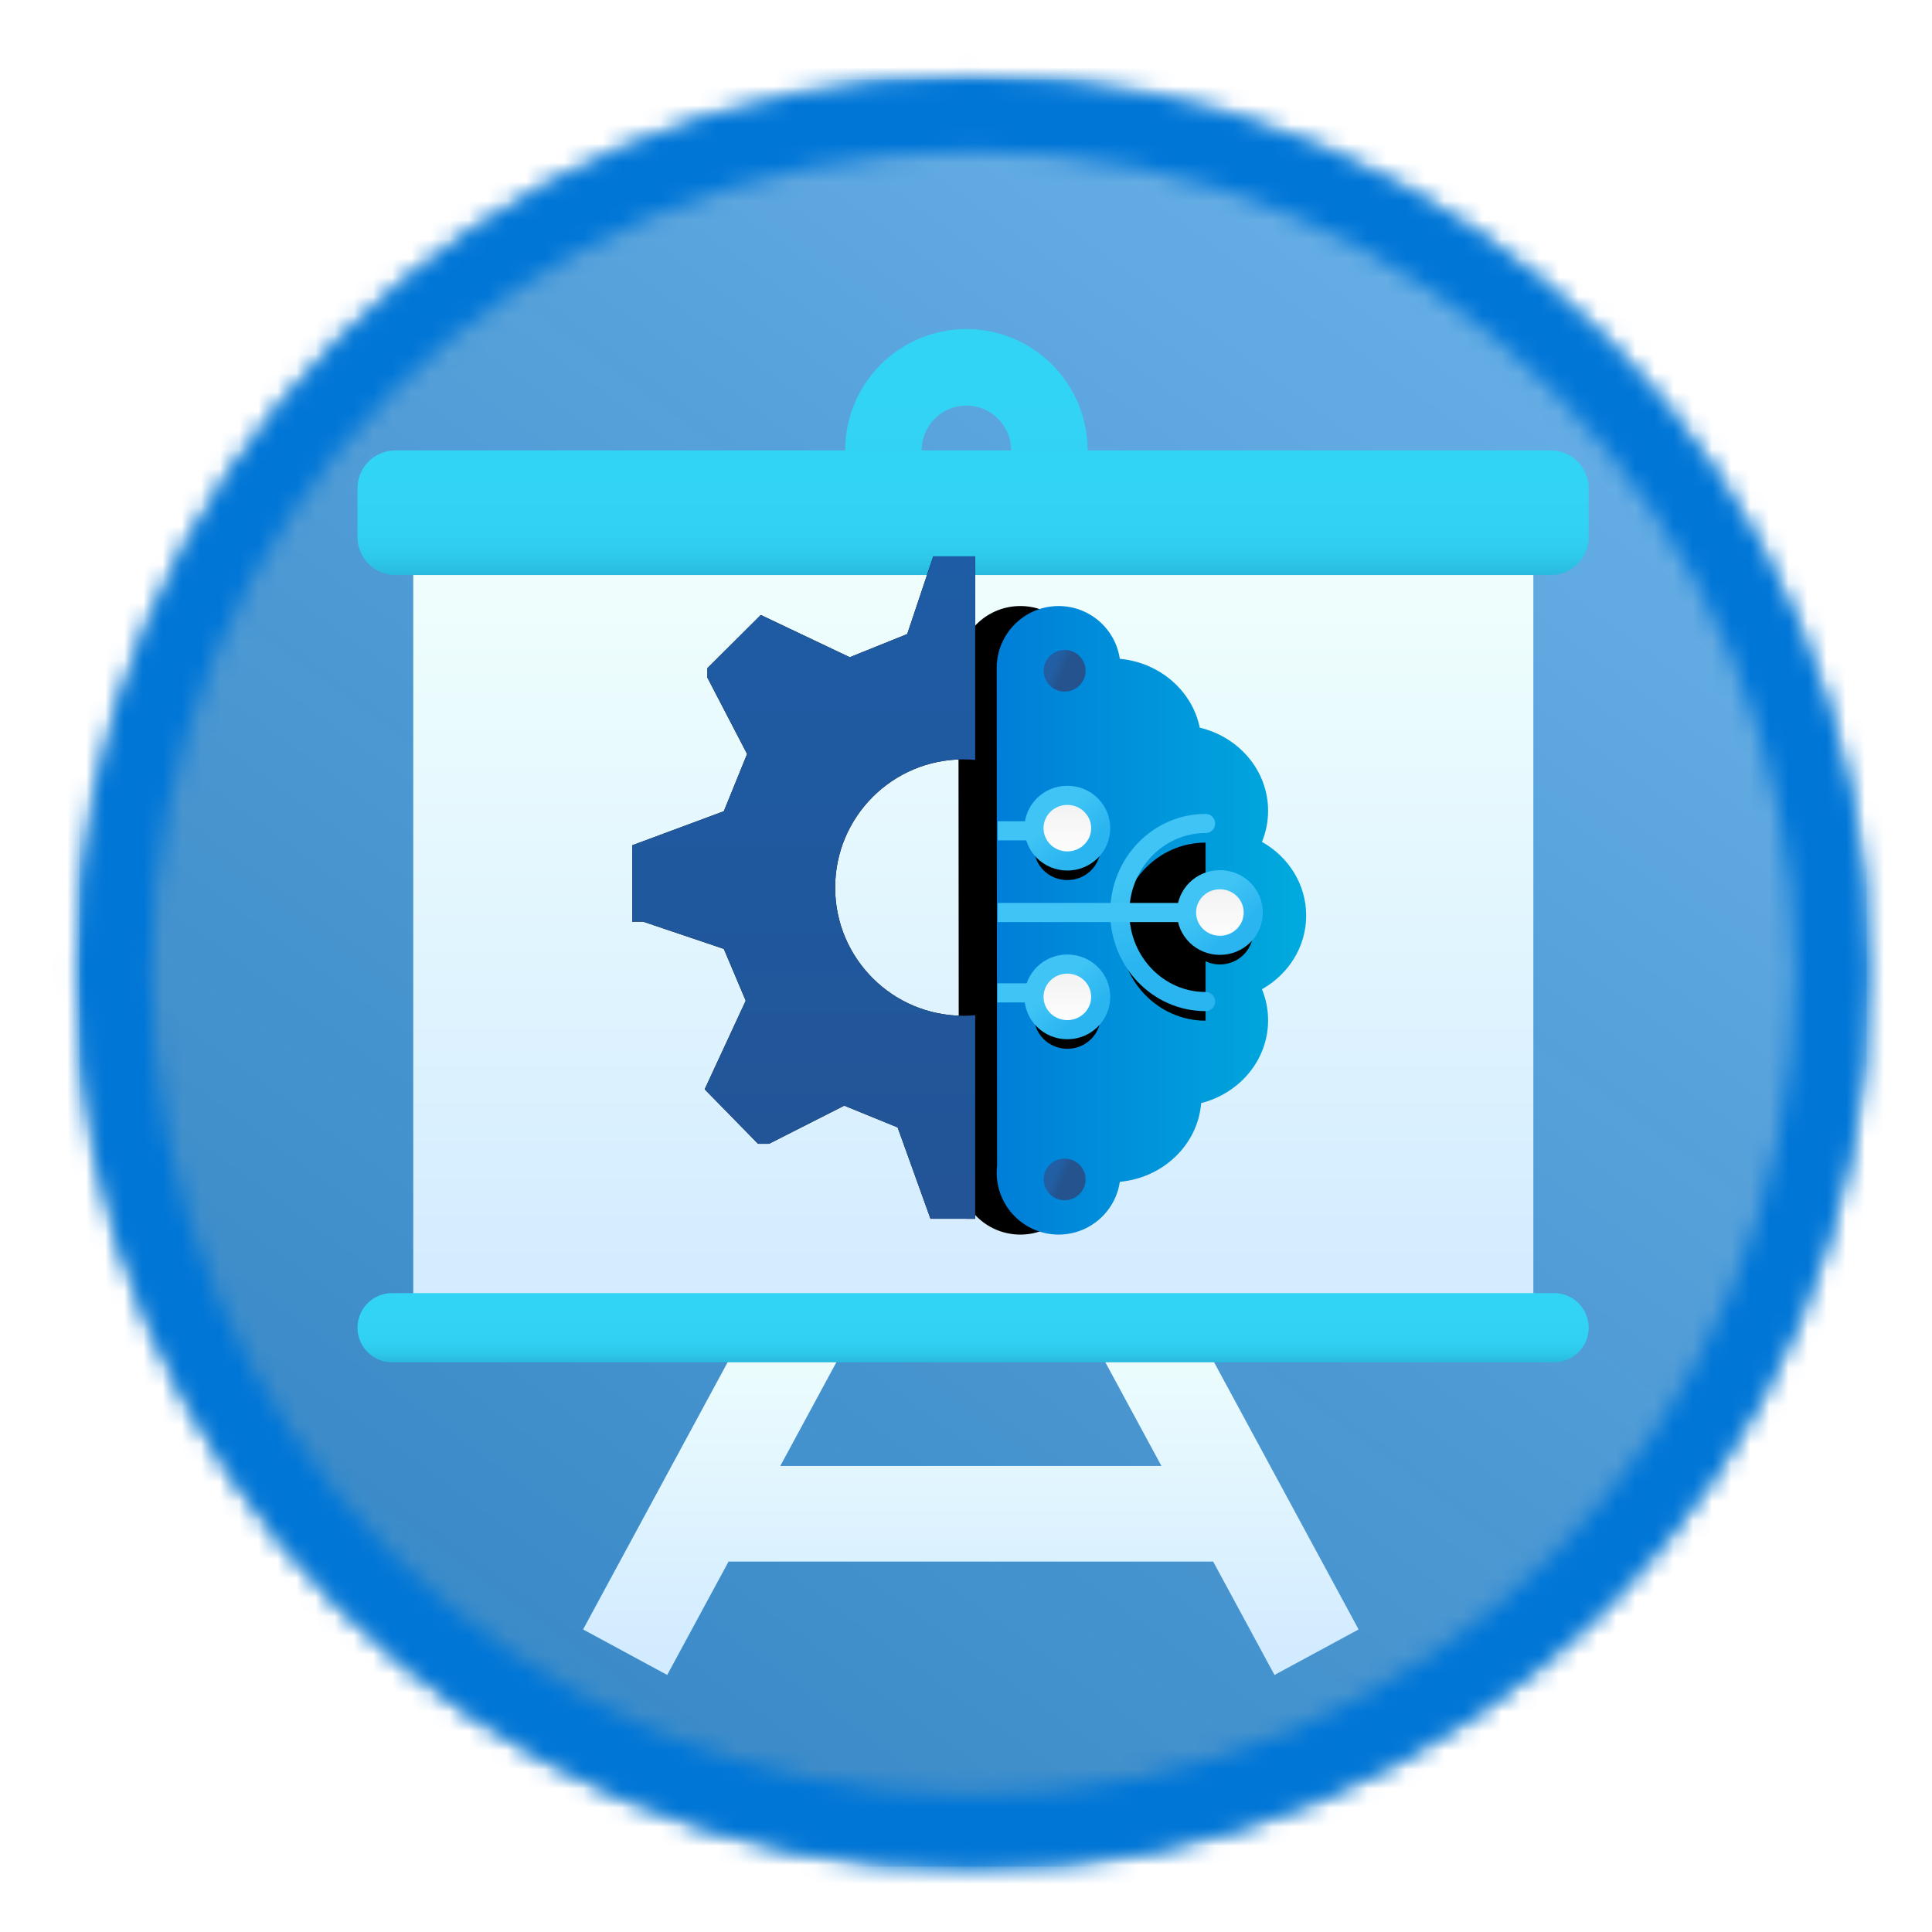
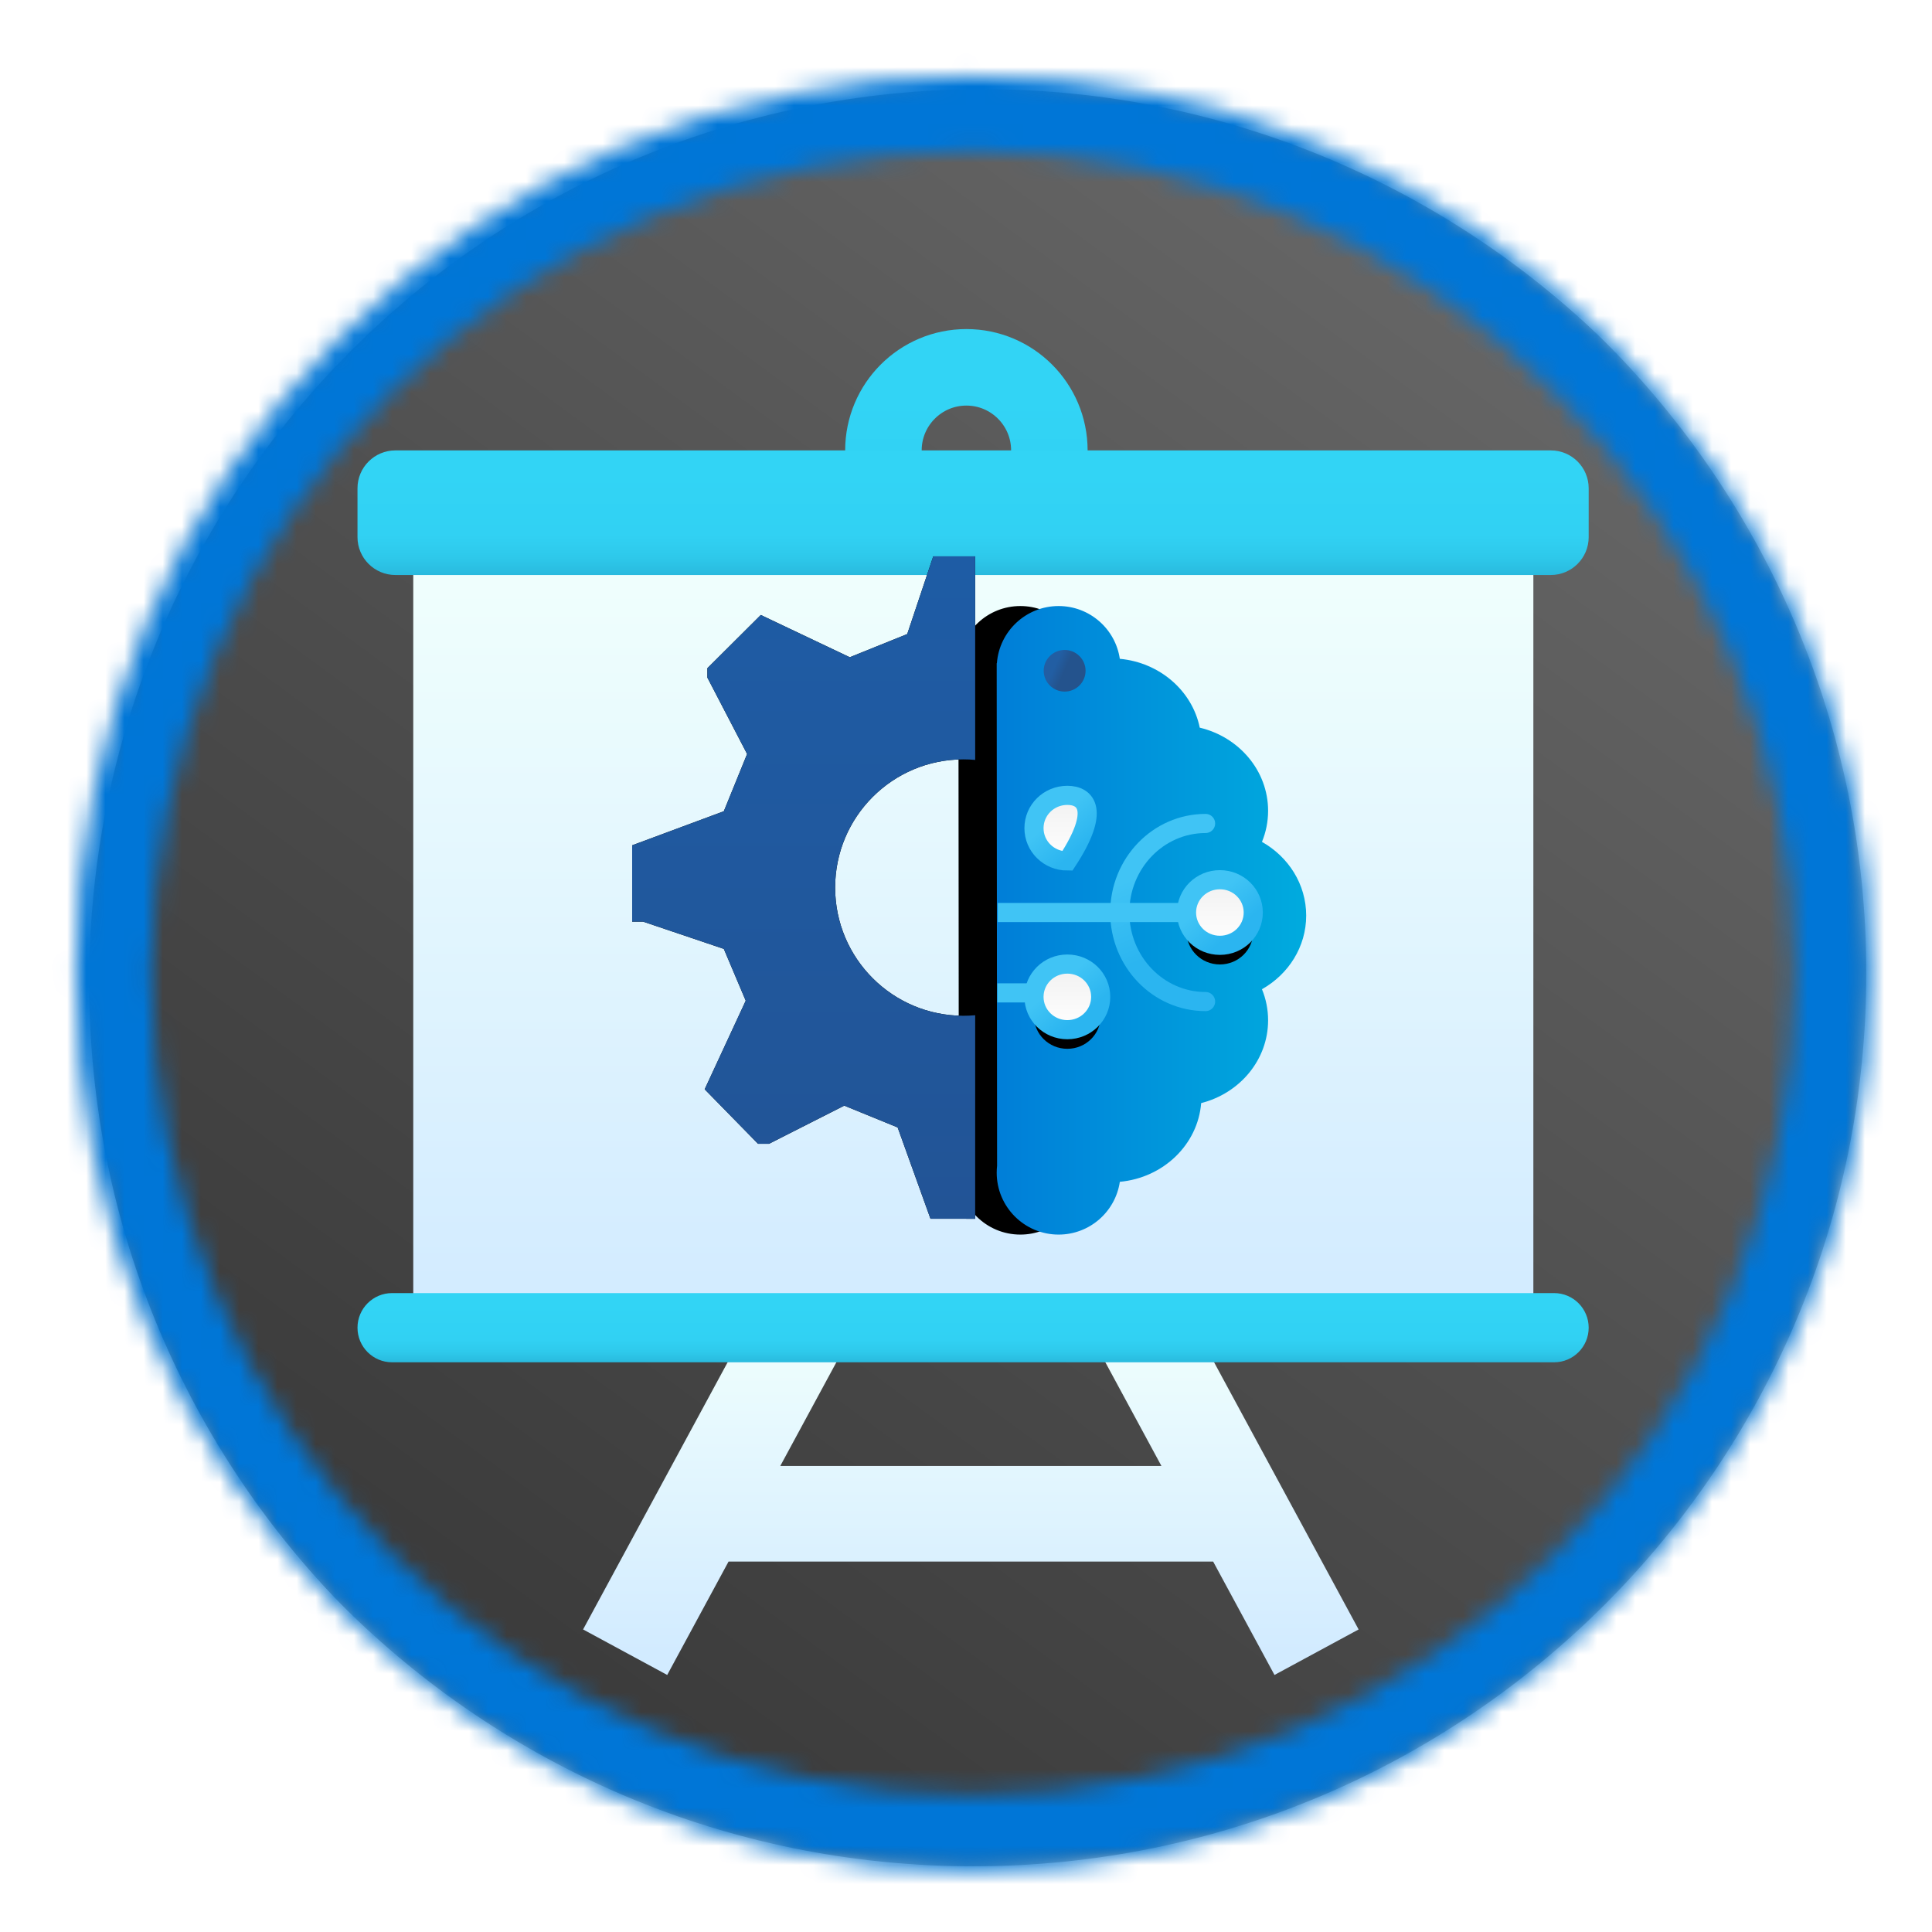
<svg xmlns="http://www.w3.org/2000/svg" width="101" height="101" viewBox="0 0 101 101" fill="none">
  <mask id="mask0" mask-type="alpha" maskUnits="userSpaceOnUse" x="4" y="4" width="94" height="94">
    <path d="M97.578 50.87C97.578 25.074 76.666 4.163 50.87 4.163C25.074 4.163 4.163 25.074 4.163 50.87C4.163 76.666 25.074 97.578 50.87 97.578C76.666 97.578 97.578 76.666 97.578 50.87Z" fill="white" />
  </mask>
  <g mask="url(#mask0)">
    <g filter="url(#filter0_i)">
      <path d="M97.578 50.87C97.578 25.074 76.666 4.163 50.87 4.163C25.074 4.163 4.163 25.074 4.163 50.87C4.163 76.666 25.074 97.578 50.87 97.578C76.666 97.578 97.578 76.666 97.578 50.87Z" fill="black" />
    </g>
    <path d="M98.815 50.87C98.815 24.391 77.35 2.925 50.87 2.925C24.391 2.925 2.925 24.391 2.925 50.87C2.925 77.35 24.391 98.815 50.87 98.815C77.35 98.815 98.815 77.35 98.815 50.87Z" stroke="#F2F1F0" stroke-width="2.5" />
-     <path d="M97.578 4.163H4.163V97.578H97.578V4.163Z" fill="#0078D4" />
    <path d="M97.578 4.163H4.163V97.578H97.578V4.163Z" fill="url(#paint0_linear)" fill-opacity="0.4" />
  </g>
  <mask id="mask1" mask-type="alpha" maskUnits="userSpaceOnUse" x="3" y="3" width="95" height="95">
    <path d="M50.87 3.961C76.778 3.961 97.78 24.963 97.78 50.87C97.78 76.778 76.778 97.779 50.87 97.779C24.963 97.779 3.961 76.778 3.961 50.87C3.961 24.963 24.963 3.961 50.87 3.961ZM50.87 7.899C27.138 7.899 7.899 27.138 7.899 50.87C7.899 74.602 27.138 93.841 50.87 93.841C74.602 93.841 93.841 74.602 93.841 50.87C93.841 27.138 74.602 7.899 50.87 7.899Z" fill="white" />
  </mask>
  <g mask="url(#mask1)">
    <path d="M50.87 3.961C76.778 3.961 97.78 24.963 97.78 50.87C97.78 76.778 76.778 97.779 50.87 97.779C24.963 97.779 3.961 76.778 3.961 50.87C3.961 24.963 24.963 3.961 50.87 3.961ZM50.87 7.899C27.138 7.899 7.899 27.138 7.899 50.87C7.899 74.602 27.138 93.841 50.87 93.841C74.602 93.841 93.841 74.602 93.841 50.87C93.841 27.138 74.602 7.899 50.87 7.899Z" fill="#0078D4" />
    <path d="M100.38 1.36H1.36V100.38H100.38V1.36Z" fill="#0076D7" />
  </g>
  <g filter="url(#filter1_d)">
    <path d="M50.52 25.889C52.916 25.889 54.858 23.944 54.858 21.546C54.858 19.148 52.916 17.203 50.52 17.203C48.125 17.203 46.183 19.148 46.183 21.546C46.183 23.944 48.125 25.889 50.52 25.889Z" stroke="url(#paint1_linear)" stroke-width="4" />
    <path d="M37.741 77.135H64.489M32.681 84.373L42.079 67.002L32.681 84.373ZM68.826 84.373L59.429 67.002L68.826 84.373Z" stroke="url(#paint2_linear)" stroke-width="5" stroke-linecap="round" />
    <path d="M80.16 27.336H21.604V66.42H80.16V27.336Z" fill="url(#paint3_linear)" />
    <path d="M81.071 21.546H20.669C19.576 21.546 18.689 22.433 18.689 23.526V26.079C18.689 27.173 19.576 28.06 20.669 28.06H81.071C82.165 28.06 83.052 27.173 83.052 26.079V23.526C83.052 22.433 82.165 21.546 81.071 21.546Z" fill="url(#paint4_linear)" />
    <path d="M81.242 65.599H20.498C19.499 65.599 18.689 66.409 18.689 67.409C18.689 68.408 19.499 69.218 20.498 69.218H81.242C82.242 69.218 83.052 68.408 83.052 67.409C83.052 66.409 82.242 65.599 81.242 65.599Z" fill="url(#paint5_linear)" />
  </g>
  <g filter="url(#filter2_d)">
    <g filter="url(#filter3_d)">
      <path d="M52.105 32.924L52.125 58.946C52.112 59.064 52.105 59.184 52.105 59.305C52.105 61.092 53.554 62.541 55.341 62.541C56.966 62.541 58.311 61.343 58.542 59.782C60.817 59.573 62.62 57.836 62.794 55.667C64.809 55.154 66.293 53.411 66.293 51.339C66.293 50.766 66.179 50.218 65.972 49.714C67.357 48.933 68.284 47.501 68.284 45.863C68.284 44.225 67.357 42.792 65.972 42.011C66.179 41.508 66.293 40.959 66.293 40.386C66.293 38.289 64.773 36.529 62.72 36.04C62.327 34.118 60.634 32.634 58.541 32.441C58.312 30.88 56.966 29.682 55.341 29.682C53.638 29.682 52.241 30.999 52.115 32.67L52.105 32.669L52.105 32.924Z" fill="black" />
    </g>
    <path d="M52.105 32.924L52.125 58.946C52.112 59.064 52.105 59.184 52.105 59.305C52.105 61.092 53.554 62.541 55.341 62.541C56.966 62.541 58.311 61.343 58.542 59.782C60.817 59.573 62.62 57.836 62.794 55.667C64.809 55.154 66.293 53.411 66.293 51.339C66.293 50.766 66.179 50.218 65.972 49.714C67.357 48.933 68.284 47.501 68.284 45.863C68.284 44.225 67.357 42.792 65.972 42.011C66.179 41.508 66.293 40.959 66.293 40.386C66.293 38.289 64.773 36.529 62.72 36.04C62.327 34.118 60.634 32.634 58.541 32.441C58.312 30.88 56.966 29.682 55.341 29.682C53.638 29.682 52.241 30.999 52.115 32.67L52.105 32.669L52.105 32.924Z" fill="url(#paint6_linear)" />
    <g filter="url(#filter4_i)">
-       <path d="M63.025 41.049C60.547 41.049 58.539 43.133 58.539 45.704C58.539 48.275 60.547 50.359 63.025 50.359" fill="black" />
-     </g>
+       </g>
    <path d="M63.025 41.049C60.547 41.049 58.539 43.133 58.539 45.704C58.539 48.275 60.547 50.359 63.025 50.359" stroke="url(#paint7_linear)" stroke-linecap="round" />
    <path d="M62.028 45.704H52.161" stroke="url(#paint8_linear)" />
    <g filter="url(#filter5_i)">
      <path d="M62.028 45.704C62.028 46.651 62.804 47.419 63.773 47.419C64.741 47.419 65.517 46.651 65.517 45.704C65.517 44.757 64.741 43.989 63.773 43.989C62.804 43.989 62.028 44.757 62.028 45.704Z" fill="black" />
    </g>
    <path d="M62.028 45.704C62.028 46.651 62.804 47.419 63.773 47.419C64.741 47.419 65.517 46.651 65.517 45.704C65.517 44.757 64.741 43.989 63.773 43.989C62.804 43.989 62.028 44.757 62.028 45.704Z" fill="url(#paint9_linear)" stroke="url(#paint10_linear)" />
-     <path d="M54.054 41.432H52.161" stroke="url(#paint11_linear)" />
    <path d="M54.054 49.906H52.141" stroke="url(#paint12_linear)" />
    <g filter="url(#filter6_i)">
-       <path d="M54.054 41.294C54.054 42.241 54.83 43.009 55.798 43.009C56.766 43.009 57.542 42.241 57.542 41.294C57.542 40.346 56.766 39.579 55.798 39.579C54.83 39.579 54.054 40.346 54.054 41.294Z" fill="black" />
-     </g>
-     <path d="M54.054 41.294C54.054 42.241 54.83 43.009 55.798 43.009C56.766 43.009 57.542 42.241 57.542 41.294C57.542 40.346 56.766 39.579 55.798 39.579C54.83 39.579 54.054 40.346 54.054 41.294Z" fill="url(#paint13_linear)" stroke="url(#paint14_linear)" />
+       </g>
+     <path d="M54.054 41.294C54.054 42.241 54.83 43.009 55.798 43.009C57.542 40.346 56.766 39.579 55.798 39.579C54.83 39.579 54.054 40.346 54.054 41.294Z" fill="url(#paint13_linear)" stroke="url(#paint14_linear)" />
    <g filter="url(#filter7_i)">
      <path d="M54.054 50.114C54.054 51.06 54.83 51.829 55.798 51.829C56.766 51.829 57.542 51.06 57.542 50.114C57.542 49.166 56.766 48.399 55.798 48.399C54.83 48.399 54.054 49.166 54.054 50.114Z" fill="black" />
    </g>
    <path d="M54.054 50.114C54.054 51.06 54.83 51.829 55.798 51.829C56.766 51.829 57.542 51.06 57.542 50.114C57.542 49.166 56.766 48.399 55.798 48.399C54.83 48.399 54.054 49.166 54.054 50.114Z" fill="url(#paint15_linear)" stroke="url(#paint16_linear)" />
    <path fill-rule="evenodd" clip-rule="evenodd" d="M54.562 33.066C54.562 33.667 55.054 34.155 55.657 34.155C56.258 34.155 56.751 33.667 56.751 33.066C56.751 32.465 56.258 31.977 55.657 31.977C55.054 31.977 54.562 32.465 54.562 33.066Z" fill="url(#paint17_linear)" />
-     <path fill-rule="evenodd" clip-rule="evenodd" d="M54.562 59.657C54.562 60.258 55.054 60.746 55.657 60.746C56.258 60.746 56.751 60.258 56.751 59.657C56.751 59.056 56.258 58.569 55.657 58.569C55.054 58.569 54.562 59.056 54.562 59.657Z" fill="url(#paint18_linear)" />
  </g>
  <g filter="url(#filter8_d)">
    <path d="M50.979 29.086L50.98 39.726C50.776 39.707 50.569 39.698 50.361 39.698C46.659 39.698 43.659 42.699 43.659 46.4C43.659 50.102 46.659 53.102 50.361 53.102C50.569 53.102 50.776 53.093 50.98 53.074L50.979 63.715L48.644 63.714L46.927 58.94L44.136 57.8L40.201 59.795H39.629L36.839 56.945L38.985 52.314L37.84 49.606L33.619 48.181H33.047V44.191L37.84 42.41L39.057 39.417L36.982 35.427V34.929L39.772 32.15L44.423 34.359L47.428 33.147L48.787 29.086L50.979 29.086Z" fill="black" />
  </g>
  <path d="M50.979 29.086L50.98 39.726C50.776 39.707 50.569 39.698 50.361 39.698C46.659 39.698 43.659 42.699 43.659 46.4C43.659 50.102 46.659 53.102 50.361 53.102C50.569 53.102 50.776 53.093 50.98 53.074L50.979 63.715L48.644 63.714L46.927 58.94L44.136 57.8L40.201 59.795H39.629L36.839 56.945L38.985 52.314L37.84 49.606L33.619 48.181H33.047V44.191L37.84 42.41L39.057 39.417L36.982 35.427V34.929L39.772 32.15L44.423 34.359L47.428 33.147L48.787 29.086L50.979 29.086Z" fill="url(#paint19_linear)" />
  <defs>
    <filter id="filter0_i" x="4.163" y="4.163" width="93.915" height="93.915" filterUnits="userSpaceOnUse" color-interpolation-filters="sRGB">
      <feFlood flood-opacity="0" result="BackgroundImageFix" />
      <feBlend mode="normal" in="SourceGraphic" in2="BackgroundImageFix" result="shape" />
      <feColorMatrix in="SourceAlpha" type="matrix" values="0 0 0 0 0 0 0 0 0 0 0 0 0 0 0 0 0 0 127 0" result="hardAlpha" />
      <feOffset dx="0.5" dy="0.5" />
      <feGaussianBlur stdDeviation="2" />
      <feComposite in2="hardAlpha" operator="arithmetic" k2="-1" k3="1" />
      <feColorMatrix type="matrix" values="0 0 0 0 0.822 0 0 0 0 0.832 0 0 0 0 0.836 0 0 0 1 0" />
      <feBlend mode="normal" in2="shape" result="effect1_innerShadow" />
    </filter>
    <filter id="filter1_d" x="14.689" y="13.203" width="72.363" height="78.359" filterUnits="userSpaceOnUse" color-interpolation-filters="sRGB">
      <feFlood flood-opacity="0" result="BackgroundImageFix" />
      <feColorMatrix in="SourceAlpha" type="matrix" values="0 0 0 0 0 0 0 0 0 0 0 0 0 0 0 0 0 0 127 0" />
      <feOffset dy="2" />
      <feGaussianBlur stdDeviation="2" />
      <feColorMatrix type="matrix" values="0 0 0 0 0 0 0 0 0 0 0 0 0 0 0 0 0 0 0.1 0" />
      <feBlend mode="normal" in2="BackgroundImageFix" result="effect1_dropShadow" />
      <feBlend mode="normal" in="SourceGraphic" in2="effect1_dropShadow" result="shape" />
    </filter>
    <filter id="filter2_d" x="48.105" y="27.682" width="24.179" height="40.859" filterUnits="userSpaceOnUse" color-interpolation-filters="sRGB">
      <feFlood flood-opacity="0" result="BackgroundImageFix" />
      <feColorMatrix in="SourceAlpha" type="matrix" values="0 0 0 0 0 0 0 0 0 0 0 0 0 0 0 0 0 0 127 0" />
      <feOffset dy="2" />
      <feGaussianBlur stdDeviation="2" />
      <feColorMatrix type="matrix" values="0 0 0 0 0 0 0 0 0 0 0 0 0 0 0 0 0 0 0.1 0" />
      <feBlend mode="normal" in2="BackgroundImageFix" result="effect1_dropShadow" />
      <feBlend mode="normal" in="SourceGraphic" in2="effect1_dropShadow" result="shape" />
    </filter>
    <filter id="filter3_d" x="46.105" y="25.682" width="24.179" height="40.859" filterUnits="userSpaceOnUse" color-interpolation-filters="sRGB">
      <feFlood flood-opacity="0" result="BackgroundImageFix" />
      <feColorMatrix in="SourceAlpha" type="matrix" values="0 0 0 0 0 0 0 0 0 0 0 0 0 0 0 0 0 0 127 0" />
      <feOffset dx="-2" />
      <feGaussianBlur stdDeviation="2" />
      <feColorMatrix type="matrix" values="0 0 0 0 0 0 0 0 0 0 0 0 0 0 0 0 0 0 0.1 0" />
      <feBlend mode="normal" in2="BackgroundImageFix" result="effect1_dropShadow" />
      <feBlend mode="normal" in="SourceGraphic" in2="effect1_dropShadow" result="shape" />
    </filter>
    <filter id="filter4_i" x="58.539" y="41.049" width="4.486" height="10.31" filterUnits="userSpaceOnUse" color-interpolation-filters="sRGB">
      <feFlood flood-opacity="0" result="BackgroundImageFix" />
      <feBlend mode="normal" in="SourceGraphic" in2="BackgroundImageFix" result="shape" />
      <feColorMatrix in="SourceAlpha" type="matrix" values="0 0 0 0 0 0 0 0 0 0 0 0 0 0 0 0 0 0 127 0" result="hardAlpha" />
      <feOffset dy="1" />
      <feGaussianBlur stdDeviation="2" />
      <feComposite in2="hardAlpha" operator="arithmetic" k2="-1" k3="1" />
      <feColorMatrix type="matrix" values="0 0 0 0 0 0 0 0 0 0 0 0 0 0 0 0 0 0 0.1 0" />
      <feBlend mode="normal" in2="shape" result="effect1_innerShadow" />
    </filter>
    <filter id="filter5_i" x="62.028" y="43.989" width="3.489" height="4.43" filterUnits="userSpaceOnUse" color-interpolation-filters="sRGB">
      <feFlood flood-opacity="0" result="BackgroundImageFix" />
      <feBlend mode="normal" in="SourceGraphic" in2="BackgroundImageFix" result="shape" />
      <feColorMatrix in="SourceAlpha" type="matrix" values="0 0 0 0 0 0 0 0 0 0 0 0 0 0 0 0 0 0 127 0" result="hardAlpha" />
      <feOffset dy="1" />
      <feGaussianBlur stdDeviation="2" />
      <feComposite in2="hardAlpha" operator="arithmetic" k2="-1" k3="1" />
      <feColorMatrix type="matrix" values="0 0 0 0 0 0 0 0 0 0 0 0 0 0 0 0 0 0 0.1 0" />
      <feBlend mode="normal" in2="shape" result="effect1_innerShadow" />
    </filter>
    <filter id="filter6_i" x="54.054" y="39.579" width="3.489" height="4.43" filterUnits="userSpaceOnUse" color-interpolation-filters="sRGB">
      <feFlood flood-opacity="0" result="BackgroundImageFix" />
      <feBlend mode="normal" in="SourceGraphic" in2="BackgroundImageFix" result="shape" />
      <feColorMatrix in="SourceAlpha" type="matrix" values="0 0 0 0 0 0 0 0 0 0 0 0 0 0 0 0 0 0 127 0" result="hardAlpha" />
      <feOffset dy="1" />
      <feGaussianBlur stdDeviation="2" />
      <feComposite in2="hardAlpha" operator="arithmetic" k2="-1" k3="1" />
      <feColorMatrix type="matrix" values="0 0 0 0 0 0 0 0 0 0 0 0 0 0 0 0 0 0 0.1 0" />
      <feBlend mode="normal" in2="shape" result="effect1_innerShadow" />
    </filter>
    <filter id="filter7_i" x="54.054" y="48.399" width="3.489" height="4.43" filterUnits="userSpaceOnUse" color-interpolation-filters="sRGB">
      <feFlood flood-opacity="0" result="BackgroundImageFix" />
      <feBlend mode="normal" in="SourceGraphic" in2="BackgroundImageFix" result="shape" />
      <feColorMatrix in="SourceAlpha" type="matrix" values="0 0 0 0 0 0 0 0 0 0 0 0 0 0 0 0 0 0 127 0" result="hardAlpha" />
      <feOffset dy="1" />
      <feGaussianBlur stdDeviation="2" />
      <feComposite in2="hardAlpha" operator="arithmetic" k2="-1" k3="1" />
      <feColorMatrix type="matrix" values="0 0 0 0 0 0 0 0 0 0 0 0 0 0 0 0 0 0 0.1 0" />
      <feBlend mode="normal" in2="shape" result="effect1_innerShadow" />
    </filter>
    <filter id="filter8_d" x="29.047" y="25.086" width="25.933" height="42.629" filterUnits="userSpaceOnUse" color-interpolation-filters="sRGB">
      <feFlood flood-opacity="0" result="BackgroundImageFix" />
      <feColorMatrix in="SourceAlpha" type="matrix" values="0 0 0 0 0 0 0 0 0 0 0 0 0 0 0 0 0 0 127 0" />
      <feOffset />
      <feGaussianBlur stdDeviation="2" />
      <feColorMatrix type="matrix" values="0 0 0 0 0 0 0 0 0 0 0 0 0 0 0 0 0 0 0.1 0" />
      <feBlend mode="normal" in2="BackgroundImageFix" result="effect1_dropShadow" />
      <feBlend mode="normal" in="SourceGraphic" in2="effect1_dropShadow" result="shape" />
    </filter>
    <linearGradient id="paint0_linear" x1="76.868" y1="14.625" x2="-88.961" y2="241.257" gradientUnits="userSpaceOnUse">
      <stop stop-color="white" />
      <stop offset="1" stop-opacity="0.5" />
    </linearGradient>
    <linearGradient id="paint1_linear" x1="50.519" y1="18.766" x2="50.519" y2="28.024" gradientUnits="userSpaceOnUse">
      <stop stop-color="#32D4F5" />
      <stop offset="0.47" stop-color="#31D1F3" />
      <stop offset="0.63" stop-color="#2EC9EB" />
      <stop offset="0.77" stop-color="#29BADE" />
      <stop offset="0.89" stop-color="#22A5CB" />
      <stop offset="1" stop-color="#198AB3" />
    </linearGradient>
    <linearGradient id="paint2_linear" x1="50.754" y1="84.373" x2="50.754" y2="67.002" gradientUnits="userSpaceOnUse">
      <stop stop-color="#D2EBFF" />
      <stop offset="1" stop-color="#F0FFFD" />
    </linearGradient>
    <linearGradient id="paint3_linear" x1="50.882" y1="66.42" x2="50.882" y2="27.336" gradientUnits="userSpaceOnUse">
      <stop stop-color="#D2EBFF" />
      <stop offset="1" stop-color="#F0FFFD" />
    </linearGradient>
    <linearGradient id="paint4_linear" x1="50.856" y1="22.718" x2="50.856" y2="29.662" gradientUnits="userSpaceOnUse">
      <stop stop-color="#32D4F5" />
      <stop offset="0.47" stop-color="#31D1F3" />
      <stop offset="0.63" stop-color="#2EC9EB" />
      <stop offset="0.77" stop-color="#29BADE" />
      <stop offset="0.89" stop-color="#22A5CB" />
      <stop offset="1" stop-color="#198AB3" />
    </linearGradient>
    <linearGradient id="paint5_linear" x1="50.856" y1="66.25" x2="50.856" y2="70.108" gradientUnits="userSpaceOnUse">
      <stop stop-color="#32D4F5" />
      <stop offset="0.47" stop-color="#31D1F3" />
      <stop offset="0.63" stop-color="#2EC9EB" />
      <stop offset="0.77" stop-color="#29BADE" />
      <stop offset="0.89" stop-color="#22A5CB" />
      <stop offset="1" stop-color="#198AB3" />
    </linearGradient>
    <linearGradient id="paint6_linear" x1="68.284" y1="46.112" x2="52.105" y2="46.112" gradientUnits="userSpaceOnUse">
      <stop stop-color="#00ABDE" />
      <stop offset="1" stop-color="#007ED8" />
    </linearGradient>
    <linearGradient id="paint7_linear" x1="60.705" y1="43.324" x2="62.254" y2="47.223" gradientUnits="userSpaceOnUse">
      <stop stop-color="#40C4F5" />
      <stop offset="1" stop-color="#2BB5F0" />
    </linearGradient>
    <linearGradient id="paint8_linear" x1="-nan" y1="-nan" x2="-nan" y2="-nan" gradientUnits="userSpaceOnUse">
      <stop stop-color="#40C4F5" />
      <stop offset="1" stop-color="#2BB5F0" />
    </linearGradient>
    <linearGradient id="paint9_linear" x1="63.773" y1="43.648" x2="63.773" y2="47.419" gradientUnits="userSpaceOnUse">
      <stop stop-color="#EFEFEF" />
      <stop offset="1" stop-color="white" />
    </linearGradient>
    <linearGradient id="paint10_linear" x1="63.513" y1="44.857" x2="64.832" y2="46.429" gradientUnits="userSpaceOnUse">
      <stop stop-color="#40C4F5" />
      <stop offset="1" stop-color="#2BB5F0" />
    </linearGradient>
    <linearGradient id="paint11_linear" x1="-nan" y1="-nan" x2="-nan" y2="-nan" gradientUnits="userSpaceOnUse">
      <stop stop-color="#40C4F5" />
      <stop offset="1" stop-color="#2BB5F0" />
    </linearGradient>
    <linearGradient id="paint12_linear" x1="-nan" y1="-nan" x2="-nan" y2="-nan" gradientUnits="userSpaceOnUse">
      <stop stop-color="#40C4F5" />
      <stop offset="1" stop-color="#2BB5F0" />
    </linearGradient>
    <linearGradient id="paint13_linear" x1="55.798" y1="39.238" x2="55.798" y2="43.009" gradientUnits="userSpaceOnUse">
      <stop stop-color="#EFEFEF" />
      <stop offset="1" stop-color="white" />
    </linearGradient>
    <linearGradient id="paint14_linear" x1="55.538" y1="40.447" x2="56.858" y2="42.02" gradientUnits="userSpaceOnUse">
      <stop stop-color="#40C4F5" />
      <stop offset="1" stop-color="#2BB5F0" />
    </linearGradient>
    <linearGradient id="paint15_linear" x1="55.798" y1="48.058" x2="55.798" y2="51.829" gradientUnits="userSpaceOnUse">
      <stop stop-color="#EFEFEF" />
      <stop offset="1" stop-color="white" />
    </linearGradient>
    <linearGradient id="paint16_linear" x1="55.538" y1="49.267" x2="56.858" y2="50.839" gradientUnits="userSpaceOnUse">
      <stop stop-color="#40C4F5" />
      <stop offset="1" stop-color="#2BB5F0" />
    </linearGradient>
    <linearGradient id="paint17_linear" x1="55.657" y1="33.066" x2="55.143" y2="32.835" gradientUnits="userSpaceOnUse">
      <stop stop-color="#24538D" />
      <stop offset="1" stop-color="#225EA3" />
    </linearGradient>
    <linearGradient id="paint18_linear" x1="55.657" y1="59.657" x2="55.143" y2="59.426" gradientUnits="userSpaceOnUse">
      <stop stop-color="#24538D" />
      <stop offset="1" stop-color="#225EA3" />
    </linearGradient>
    <linearGradient id="paint19_linear" x1="42.013" y1="29.086" x2="42.013" y2="63.715" gradientUnits="userSpaceOnUse">
      <stop stop-color="#1E5CA5" />
      <stop offset="1" stop-color="#225496" />
    </linearGradient>
  </defs>
</svg>